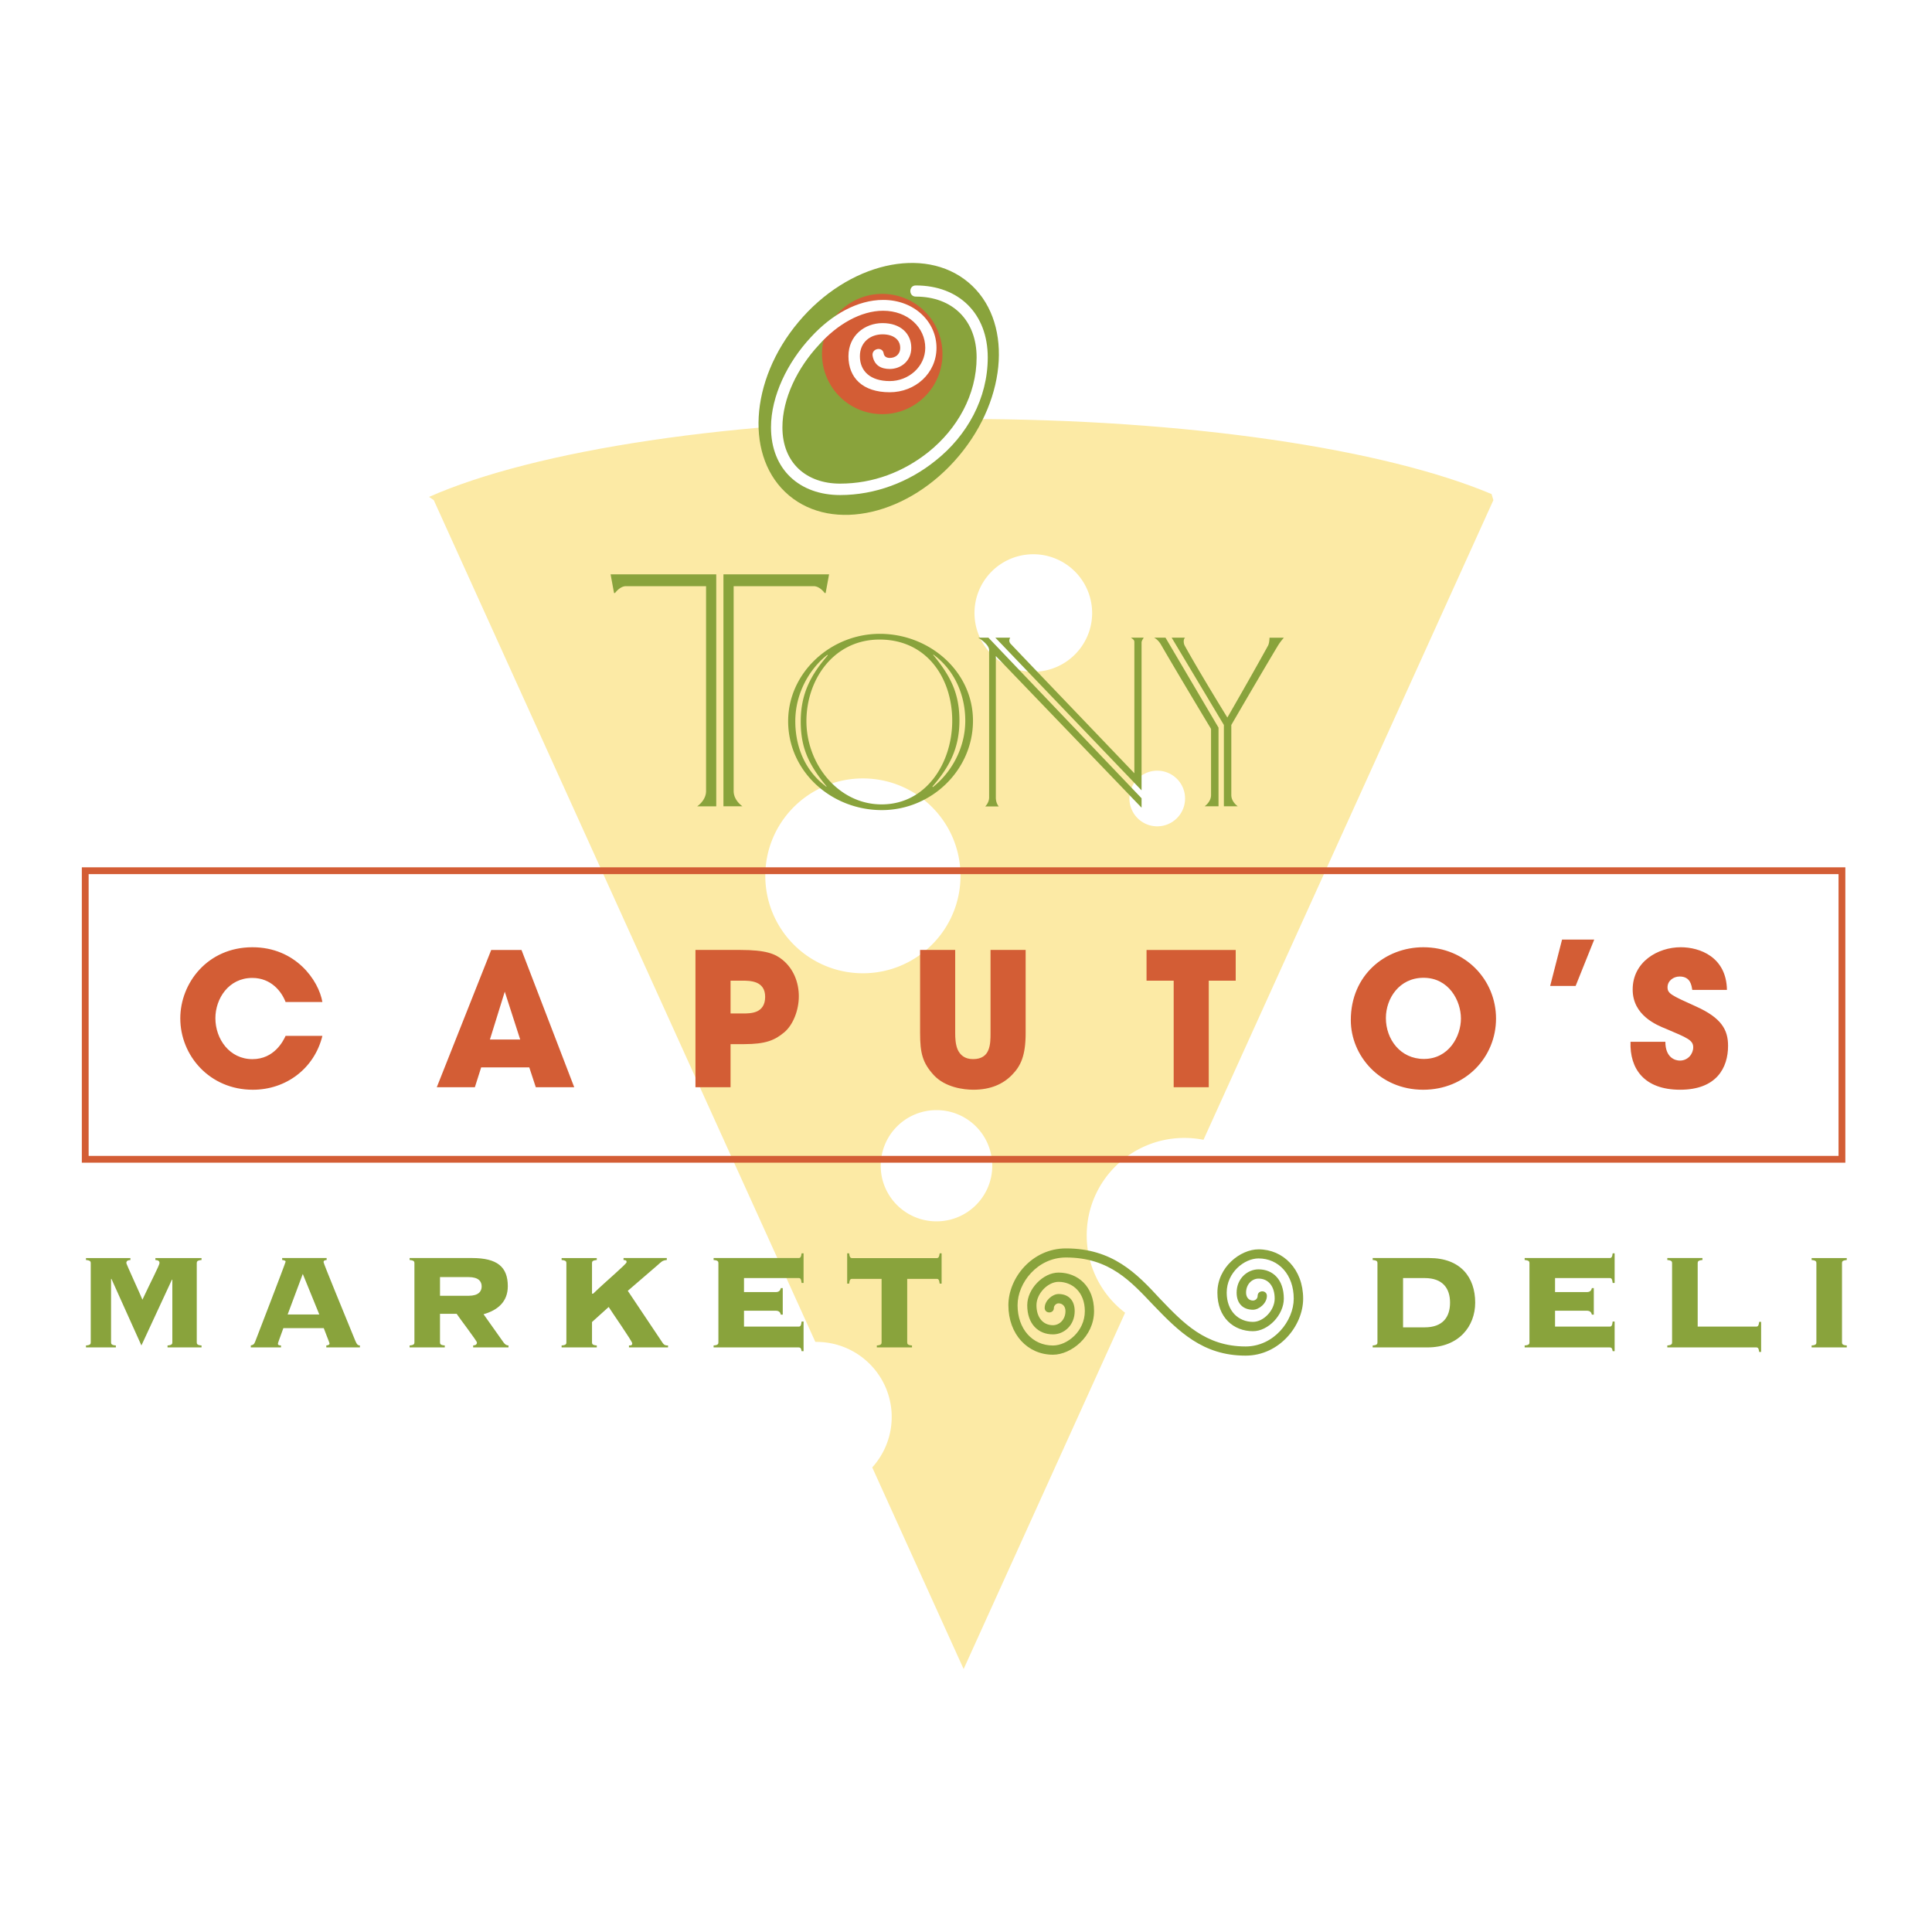
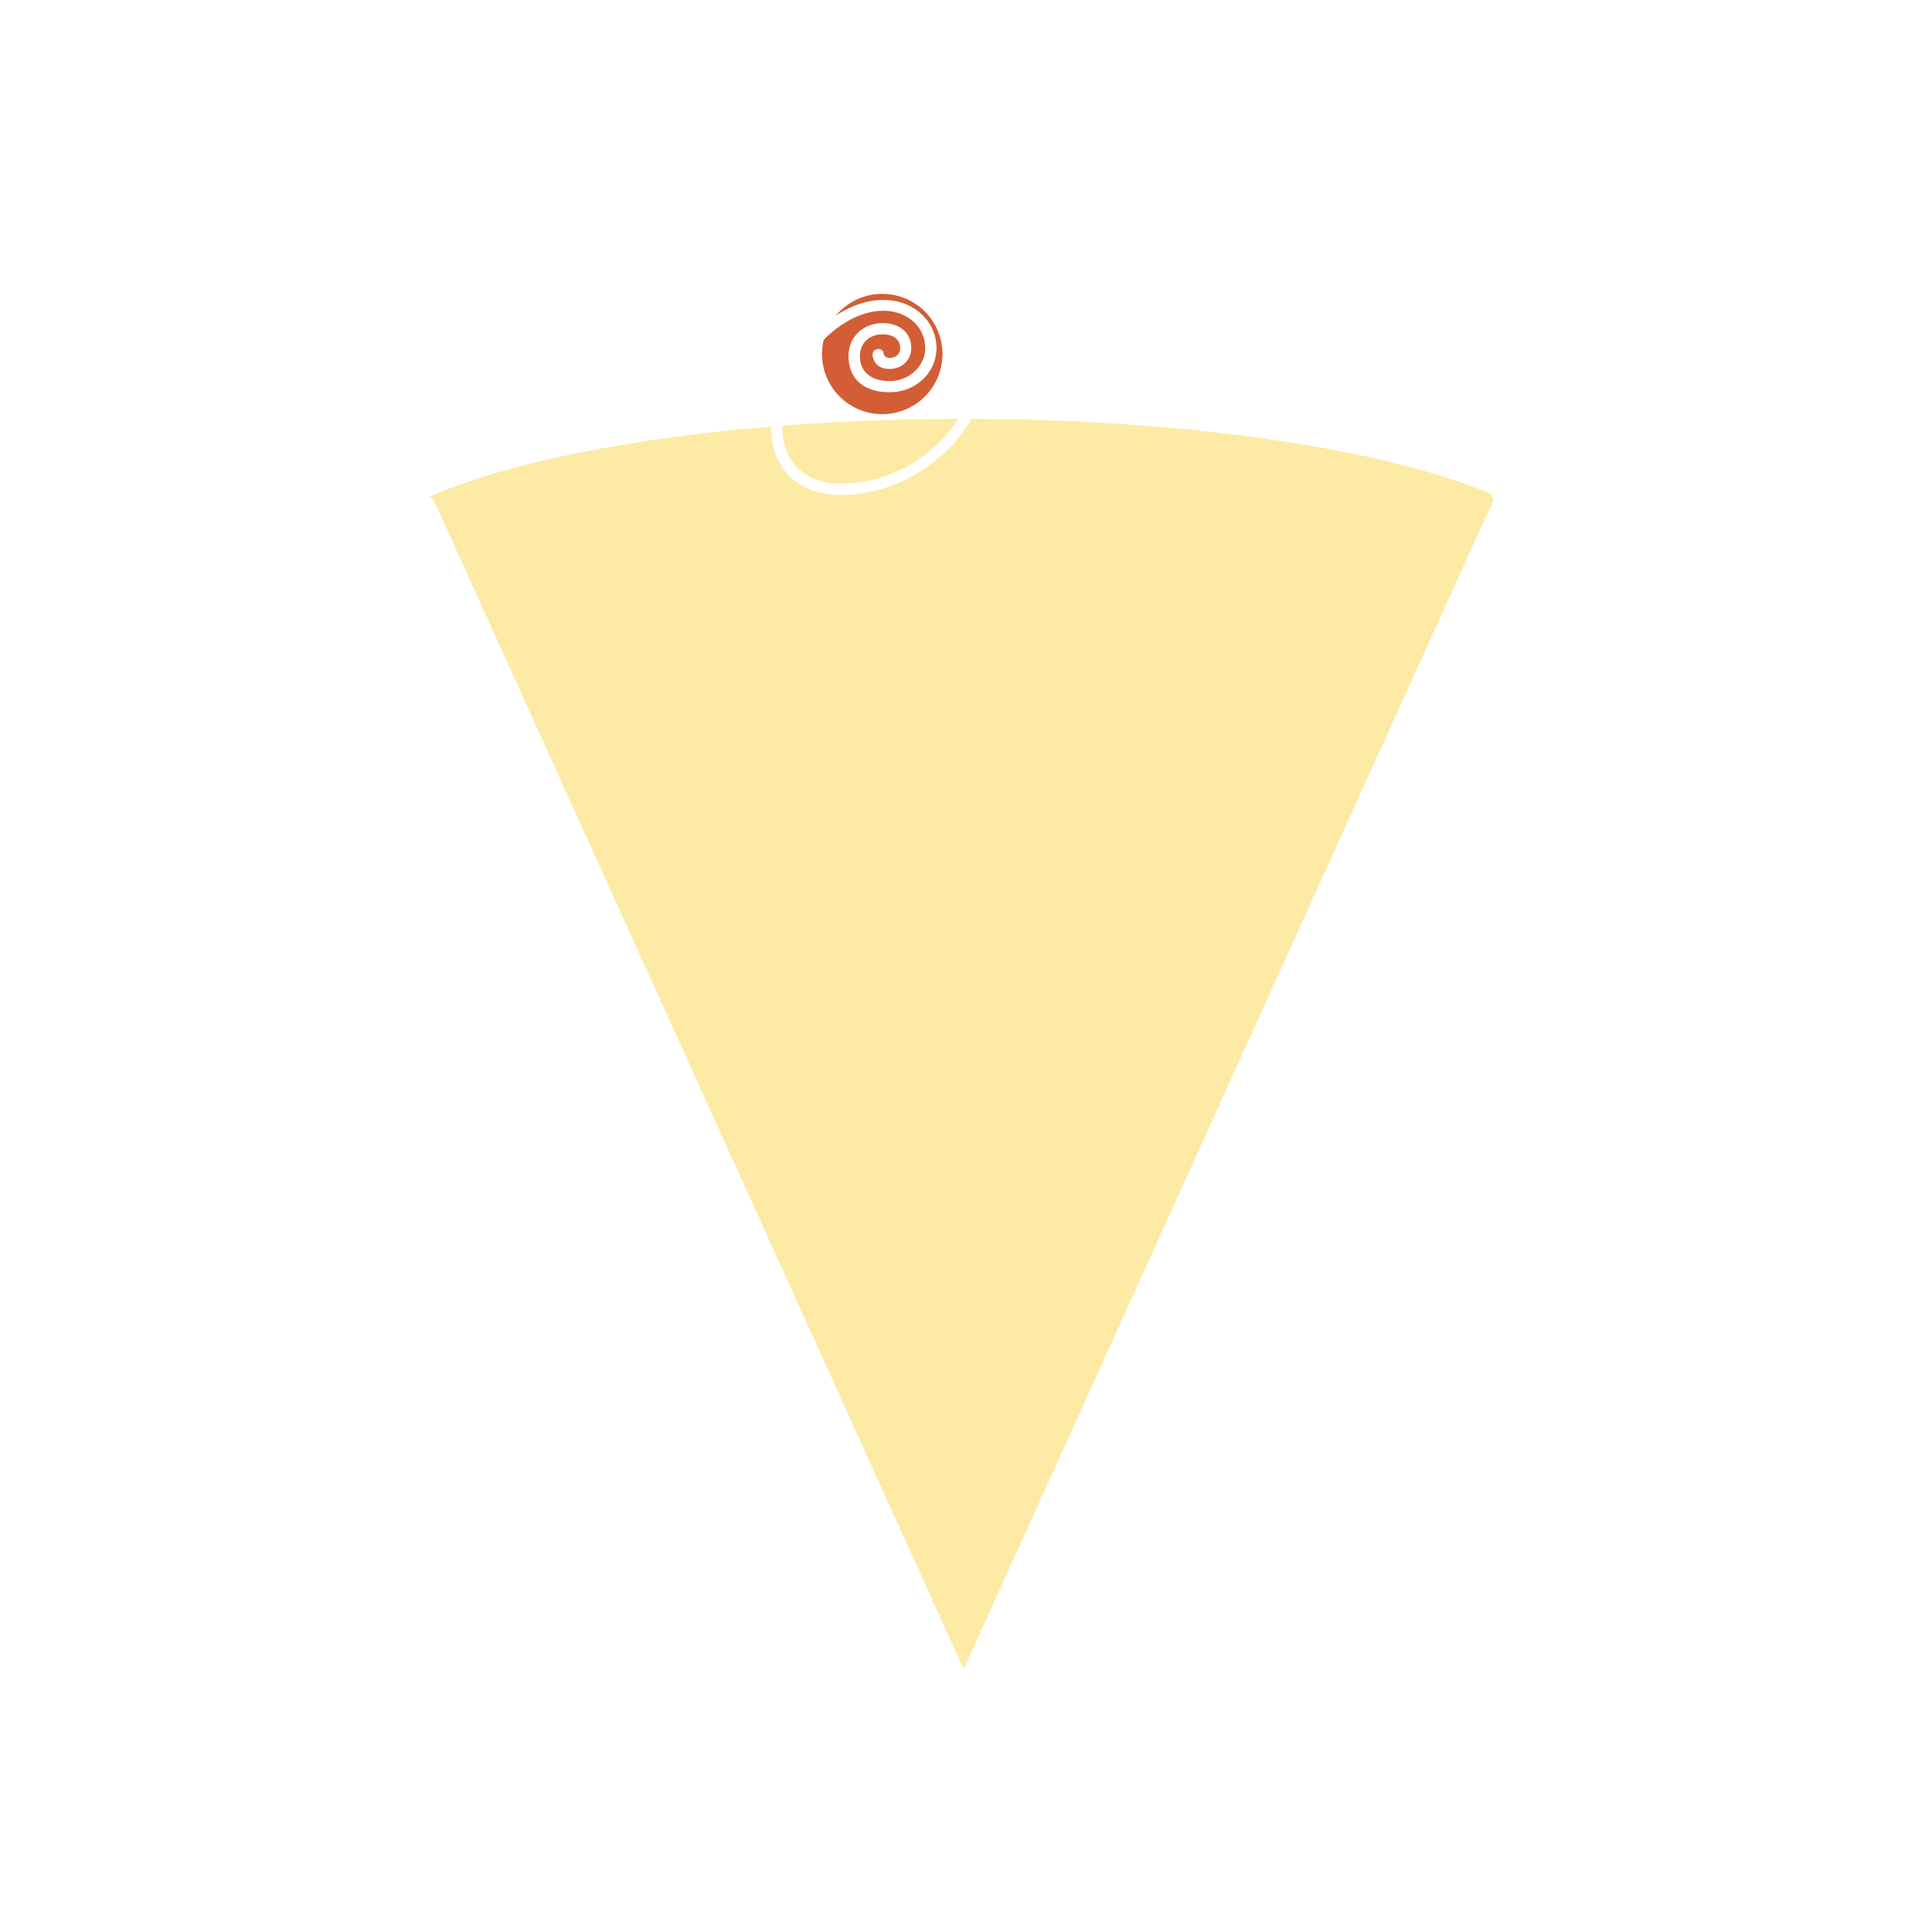
<svg xmlns="http://www.w3.org/2000/svg" width="2500" height="2500" viewBox="0 0 192.756 192.756">
-   <path fill-rule="evenodd" clip-rule="evenodd" fill="#fff" d="M0 0h192.756v192.756H0V0z" />
+   <path fill-rule="evenodd" clip-rule="evenodd" fill="#fff" d="M0 0h192.756v192.756V0z" />
  <path d="M148.812 49.292C138.146 44.805 118.55 41.8 96.137 41.8c-22.88 0-42.828 3.134-53.332 7.776l.472.322L96.142 166.52l52.854-116.621-.184-.607z" fill-rule="evenodd" clip-rule="evenodd" fill="#fceaa5" />
-   <path d="M86.091 97.103c5.376 0 9.738-4.351 9.738-9.723 0-5.369-4.362-9.716-9.738-9.716-5.378 0-9.737 4.347-9.737 9.716 0 5.372 4.359 9.723 9.737 9.723zM103.092 67.021c3.24 0 5.871-2.628 5.871-5.86a5.869 5.869 0 0 0-5.871-5.863 5.866 5.866 0 0 0-5.869 5.863 5.867 5.867 0 0 0 5.869 5.86zM115.459 82.443a2.775 2.775 0 1 0 0-5.552 2.775 2.775 0 1 0 0 5.552zM118.164 132.966c-5.379 0-9.742-4.349-9.742-9.715 0-5.364 4.363-9.72 9.742-9.72 5.377 0 9.736 4.355 9.736 9.72 0 5.366-4.359 9.715-9.736 9.715zM93.435 121.854c3.072 0 5.562-2.478 5.562-5.544a5.551 5.551 0 0 0-5.562-5.552 5.553 5.553 0 0 0-5.565 5.552c0 3.066 2.491 5.544 5.565 5.544zM81.455 148.872c4.147 0 7.51-3.36 7.51-7.504 0-4.133-3.363-7.486-7.51-7.486-4.151 0-7.514 3.354-7.514 7.486 0 4.144 3.363 7.504 7.514 7.504z" fill-rule="evenodd" clip-rule="evenodd" fill="#fff" />
-   <path d="M73.196 58.483v20.438c0 .95.882 1.525.882 1.525h-1.901V57.302h10.54l-.342 1.861h-.1s-.476-.68-1.088-.68h-7.991zm-10.744 0c-.611 0-1.088.68-1.088.68h-.102l-.342-1.861h10.54v23.145h-1.902s.886-.575.886-1.525V58.484l-7.992-.001zM95.004 71.908c0 4.185-2.572 8.346-7.048 8.346-4.308 0-7.499-4.01-7.499-8.302 0-4.159 2.723-8.143 7.296-8.143 4.754 0 7.251 3.894 7.251 8.099zm-16.37.044c0 5.024 4.299 8.872 9.345 8.872 4.948 0 9.095-3.988 9.095-8.916 0-4.925-4.346-8.671-9.292-8.671-4.948-.001-9.148 3.917-9.148 8.715zm14.44 6.577l-.048-.049c1.684-1.946 2.696-3.813 2.696-6.596 0-2.707-.888-4.44-2.622-6.548l.025-.027c2.055 1.505 3.181 3.959 3.181 6.598.001 2.76-1.423 5.196-3.232 6.622zM82.538 65.336l.047.05c-1.679 1.94-2.696 3.815-2.696 6.594 0 2.704.843 4.356 2.573 6.476l-.022.024c-2.057-1.504-3.093-3.889-3.093-6.528 0-2.751 1.385-5.192 3.191-6.616zM99.355 65.452v14.12c0 .589.295.889.295.889h-1.359s.395-.352.395-.915V64.86c0-.592-1.086-1.24-1.086-1.24h1.014l15.281 16.024v.939l-14.54-15.131zm-.05-1.832h1.484s-.223.322.049.621c2.795 2.939 7.887 8.248 12.338 12.909V64.09c0-.197-.049-.269-.346-.47h1.285s-.221.299-.221.47v14.764L99.305 63.62zM121.572 72.597v7.847h-1.385s.639-.431.639-1.116v-6.606c-1.604-2.66-4.002-6.68-4.992-8.405-.322-.545-.693-.697-.693-.697h1.141l5.29 8.977zm5.926-8.18c-1.805 3.008-4.65 7.913-4.65 7.913v6.999c0 .685.645 1.116.645 1.116h-1.387v-8.114l-5.209-8.709h1.336c-.174.151-.174.546-.023.816 1.531 2.765 4.244 7.153 4.244 7.153s2.475-4.292 4.057-7.172c.146-.273.146-.796.146-.796h1.436a5.811 5.811 0 0 0-.595.794z" fill-rule="evenodd" clip-rule="evenodd" fill="#89a33c" />
-   <path fill="none" stroke="#d35d35" stroke-width=".679" stroke-miterlimit="2.613" d="M183.771 115.662v-28.79H8.504v28.79h175.267z" />
-   <path d="M32.166 103.347c-.797 3.249-3.616 5.377-6.941 5.377-4.308 0-7.237-3.405-7.237-7.122 0-3.511 2.706-7.095 7.199-7.095 4.31 0 6.607 3.305 6.979 5.466h-3.672c-.389-1.029-1.429-2.405-3.324-2.405-2.357 0-3.68 2.064-3.68 4.02 0 2.075 1.412 4.083 3.697 4.083 2.192 0 3.084-1.841 3.307-2.323h3.672v-.001zM51.901 103.715h-3.023l1.483-4.776 1.54 4.776zm-3.895 2.779h4.8l.651 1.98h3.834L52.03 94.777h-3.021l-5.431 13.697h3.799l.629-1.98zM72.887 97.841h1.145c.387 0 .961 0 1.442.197.48.203.866.602.866 1.417 0 .822-.368 1.251-.831 1.459-.46.199-1.015.199-1.347.199h-1.275v-3.272zm-3.501-3.064v13.697h3.501v-4.301h1.369c2.123 0 3.049-.386 3.997-1.185.87-.734 1.446-2.192 1.446-3.589 0-1.396-.537-2.748-1.614-3.627-.743-.615-1.688-.996-4.219-.996h-4.48v.001zM95.3 94.777v8.282c0 .459.019 1.111.242 1.649.24.53.687.961 1.54.961.871 0 1.316-.387 1.52-.889.223-.522.223-1.185.223-1.722v-8.282h3.504v8.282c0 2.297-.502 3.31-1.371 4.195-.889.909-2.133 1.469-3.84 1.469-1.001 0-2.818-.237-3.949-1.451-1.127-1.234-1.371-2.195-1.371-4.213v-8.282H95.3v.001zM117.098 97.841h-2.707v-3.064h8.896v3.064h-2.689v10.634h-3.5V97.841zM138.271 101.562c0-1.93 1.32-4.008 3.756-4.008 2.525 0 3.73 2.285 3.73 4.067 0 1.766-1.205 4.031-3.695 4.031-2.357 0-3.791-1.976-3.791-4.065v-.025zm-3.5.227c0 3.529 2.893 6.935 7.217 6.935 4.271 0 7.271-3.277 7.271-7.103 0-3.829-3.018-7.114-7.254-7.114-3.789 0-7.234 2.768-7.234 7.263v.019zM157.201 98.367h-2.541l1.188-4.627h3.209l-1.856 4.627zM166.154 103.938c0 1.598.986 1.877 1.443 1.877.834 0 1.336-.691 1.336-1.321 0-.715-.576-.942-2.693-1.839-.961-.385-3.348-1.35-3.348-3.93 0-2.758 2.5-4.219 4.797-4.219 1.889 0 4.553.961 4.609 4.257h-3.461c-.072-.464-.184-1.336-1.262-1.336-.613 0-1.205.428-1.205 1.072 0 .633.373.801 2.838 1.914 2.553 1.147 3.201 2.339 3.201 3.929 0 2.189-1.146 4.381-4.783 4.381-3.602 0-5.043-2.105-4.949-4.785h3.477z" fill-rule="evenodd" clip-rule="evenodd" fill="#d35d35" />
-   <path d="M16.715 134.432v-.195c.425-.023.478-.154.478-.3v-6.243l-.034-.034-3.05 6.577-2.991-6.645h-.037v6.345c0 .146.052.276.478.3v.195H8.578v-.195c.427-.023.476-.154.476-.3v-7.922c0-.156-.049-.268-.476-.304v-.196h4.433v.196c-.273.017-.406.099-.406.304 0 .115 1.431 3.197 1.604 3.656.784-1.685 1.704-3.436 1.704-3.656 0-.205-.135-.287-.41-.304v-.196h4.604v.196c-.424.036-.476.147-.476.304v7.922c0 .146.052.276.476.3v.195h-3.392zM30.209 127.101l1.649 4.046h-3.16l1.511-4.046zm2.092 5.406c.068.219.577 1.456.577 1.529 0 .107-.083.188-.322.2v.195h3.351v-.195c-.201 0-.305-.093-.475-.506-1.054-2.584-3.149-7.663-3.149-7.8 0-.169.119-.203.306-.22v-.196h-4.437v.196c.155.017.343.051.343.167 0 .104-2.879 7.577-3.032 7.966-.101.276-.205.344-.441.393v.195h3.013v-.195c-.239 0-.307-.064-.307-.165 0-.108.102-.323.543-1.564h4.03zM43.9 127.415h2.851c1.001 0 1.306.438 1.306.932 0 .485-.305.933-1.306.933H43.9v-1.865zm0 3.665h1.662c.221.356 2.021 2.706 2.021 2.856 0 .207-.138.287-.375.3v.195h3.525v-.195c-.19 0-.338-.087-.493-.3l-1.996-2.816c1.406-.397 2.42-1.237 2.42-2.794 0-1.942-1.066-2.812-3.574-2.812h-6.222v.196c.425.036.479.147.479.304v7.922c0 .146-.053.276-.479.3v.195h3.508v-.195c-.424-.023-.477-.154-.477-.3v-2.856h.001zM62.753 134.432v-.195c.204 0 .325 0 .325-.218 0-.203-2.092-3.195-2.349-3.622l-1.664 1.502v2.038c0 .146.049.276.475.3v.195h-3.508v-.195c.428-.023.476-.154.476-.3v-7.922c0-.156-.048-.268-.476-.304v-.196h3.508v.196c-.426.036-.475.147-.475.304v3.052h.118c1.362-1.317 3.333-2.953 3.333-3.142 0-.197-.12-.197-.305-.214v-.196h4.316v.196c-.443.036-.527.167-.949.539l-2.943 2.535 3.469 5.184c.185.268.321.268.546.268v.195h-3.897zM78.095 131.163h-.192c-.051-.223-.171-.392-.511-.392h-3.163v1.585h5.444c.186 0 .256-.086.305-.507h.194v2.958h-.194c-.048-.296-.119-.376-.305-.376h-8.476v-.195c.426-.023.478-.154.478-.3v-7.922c0-.156-.052-.268-.478-.304v-.196h8.476c.186 0 .256-.089.305-.47h.194v2.954h-.194c-.048-.405-.119-.486-.305-.486h-5.444v1.4h3.163c.34 0 .46-.172.511-.395h.192v2.646zM87.482 134.432v-.195c.424-.023.474-.154.474-.3v-6.345h-2.931c-.188 0-.256.082-.307.474h-.195v-3.021h.195c.051.381.118.477.307.477h8.42c.187 0 .253-.096.307-.477h.192v3.021h-.192c-.053-.392-.12-.474-.307-.474h-2.933v6.345c0 .146.051.276.478.3v.195h-3.508zM124.273 135.252c-4.293 0-6.697-2.438-9.197-5.034-2.219-2.327-4.348-4.758-8.727-4.758-2.846 0-4.826 2.526-4.826 4.758 0 2.364 1.471 4.023 3.531 4.023 1.43 0 3.18-1.428 3.18-3.432 0-1.844-1.197-2.919-2.625-2.919-1.059 0-2.201 1.167-2.201 2.327 0 1.252.674 1.999 1.646 1.999.646 0 1.248-.56 1.248-1.407 0-.456-.275-.775-.693-.775-.232 0-.463.227-.463.456 0 .604-.918.604-.918 0 0-.734.777-1.385 1.381-1.385.973 0 1.613.608 1.613 1.704 0 1.407-1.057 2.322-2.168 2.322-1.453 0-2.566-1.016-2.566-2.914 0-1.627 1.594-3.251 3.121-3.251 1.904 0 3.545 1.348 3.545 3.843 0 2.556-2.297 4.351-4.1 4.351-2.52 0-4.447-2.028-4.447-4.942 0-2.701 2.342-5.664 5.742-5.664 4.654 0 7.062 2.501 9.377 5.012 2.311 2.414 4.533 4.771 8.547 4.771 2.809 0 4.803-2.547 4.803-4.771 0-2.374-1.492-4.012-3.51-4.012-1.436 0-3.178 1.413-3.178 3.412 0 1.844 1.178 2.918 2.623 2.918 1.062 0 2.164-1.161 2.164-2.318 0-1.251-.643-2-1.609-2-.646 0-1.246.558-1.246 1.4 0 .468.275.79.691.79.232 0 .463-.19.463-.463 0-.609.924-.609.924 0 0 .741-.787 1.38-1.387 1.38-.975 0-1.633-.602-1.633-1.707 0-1.4 1.078-2.323 2.188-2.323 1.426 0 2.521 1.017 2.521 2.923 0 1.619-1.555 3.248-3.076 3.248-1.918 0-3.551-1.344-3.551-3.848 0-2.548 2.295-4.319 4.105-4.319 2.475 0 4.451 1.996 4.451 4.919.002 2.701-2.383 5.686-5.743 5.686zM139.984 127.513h2.154c1.801 0 2.533 1.023 2.533 2.452 0 1.448-.732 2.465-2.533 2.465h-2.154v-4.917zm-2.556 6.424c0 .146-.049.276-.475.3v.195h5.457c3.16 0 4.77-2.126 4.77-4.467 0-2.523-1.455-4.45-4.582-4.45h-5.645v.196c.426.036.475.147.475.304v7.922zM159.014 131.163h-.191c-.055-.223-.17-.392-.512-.392h-3.164v1.585h5.443c.189 0 .256-.086.307-.507h.195v2.958h-.195c-.051-.296-.117-.376-.307-.376h-8.475v-.195c.426-.023.479-.154.479-.3v-7.922c0-.156-.053-.268-.479-.304v-.196h8.475c.189 0 .256-.089.307-.47h.195v2.954h-.195c-.051-.405-.117-.486-.307-.486h-5.443v1.4h3.164c.342 0 .457-.172.512-.395h.191v2.646zM169.379 132.356h5.828c.189 0 .256-.086.307-.473h.193v2.998h-.193c-.051-.37-.117-.45-.307-.45h-8.859v-.195c.424-.023.475-.154.475-.3v-7.922c0-.156-.051-.268-.475-.304v-.196h3.506v.196c-.424.036-.475.147-.475.304v6.342zM180.746 134.432v-.195c.424-.023.475-.154.475-.3v-7.922c0-.156-.051-.268-.475-.304v-.196h3.506v.196c-.426.036-.475.147-.475.304v7.922c0 .146.049.276.475.3v.195h-3.506zM95.66 45.5c4.938-5.878 5.363-13.635.95-17.331-4.414-3.7-11.995-1.935-16.933 3.943-4.936 5.868-5.363 13.631-.949 17.325 4.415 3.697 11.995 1.934 16.932-3.937z" fill-rule="evenodd" clip-rule="evenodd" fill="#89a33c" />
  <path d="M88.022 41.32a6.004 6.004 0 0 0 6.009-6.002 6.003 6.003 0 0 0-6.009-5.997c-3.319 0-6.01 2.687-6.01 5.997a6.005 6.005 0 0 0 6.01 6.002z" fill-rule="evenodd" clip-rule="evenodd" fill="#d35d35" />
  <path d="M93.321 45.973c-2.622 2.114-5.987 3.418-9.507 3.418-4.019 0-6.891-2.532-6.891-6.755 0-3.115 1.64-6.49 3.987-9.001 2.069-2.26 4.655-3.712 7.198-3.712 3.147 0 5.326 2.21 5.326 4.777 0 2.55-2.123 4.435-4.665 4.435-2.701 0-4.119-1.444-4.119-3.594 0-2.075 1.636-3.304 3.402-3.304 1.817 0 2.867 1.063 2.867 2.463 0 1.339-1.05 2.112-2.15 2.112-.826 0-1.544-.329-1.71-1.328-.11-.723.994-.949 1.104-.223.056.337.33.45.606.45.551 0 1.045-.336 1.045-1.011 0-.839-.714-1.344-1.762-1.344-1.214 0-2.261.783-2.261 2.185 0 1.488 1.047 2.479 2.978 2.479 1.876 0 3.544-1.431 3.544-3.319 0-2.015-1.726-3.698-4.206-3.698-2.208 0-4.575 1.346-6.417 3.42-2.121 2.28-3.629 5.323-3.629 8.215 0 3.558 2.401 5.613 5.751 5.613 3.302 0 6.334-1.164 8.838-3.167 2.837-2.283 4.787-5.673 4.787-9.429 0-3.689-2.394-6.064-6.072-6.064-.721 0-.721-1.112 0-1.112 4.347 0 7.183 2.846 7.183 7.177.003 4.088-2.054 7.81-5.227 10.317z" fill-rule="evenodd" clip-rule="evenodd" fill="#fff" />
</svg>